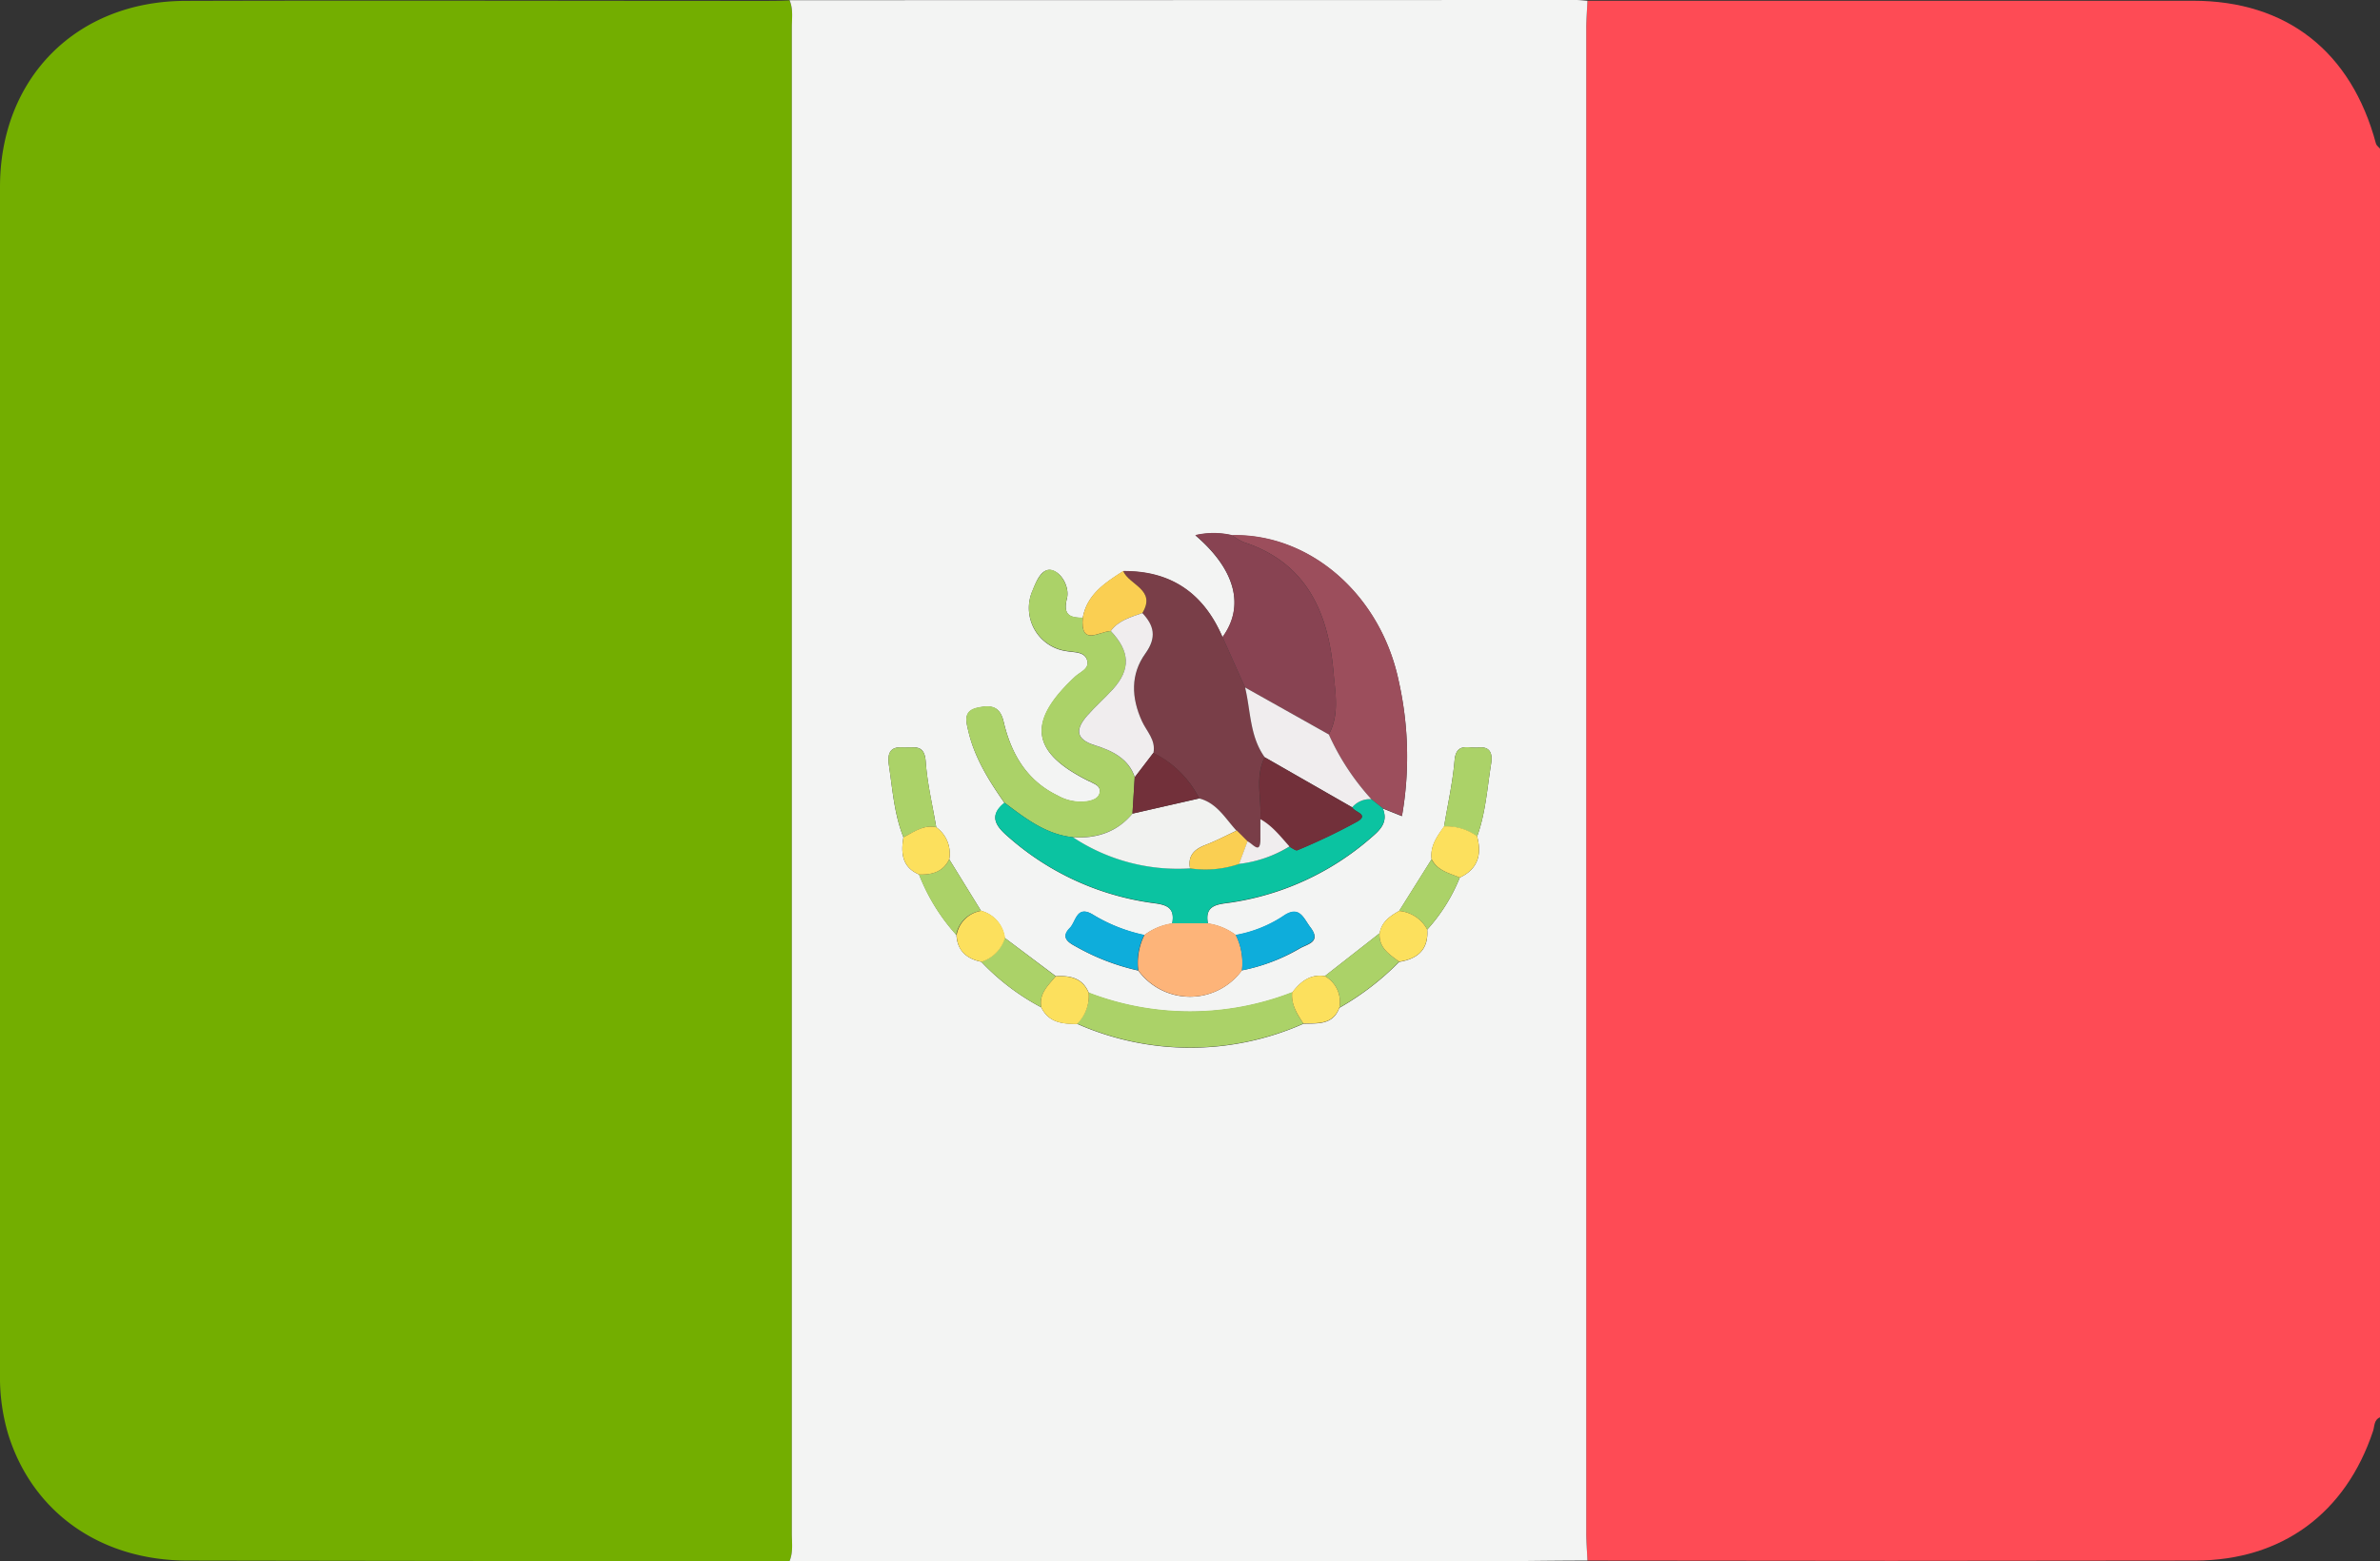
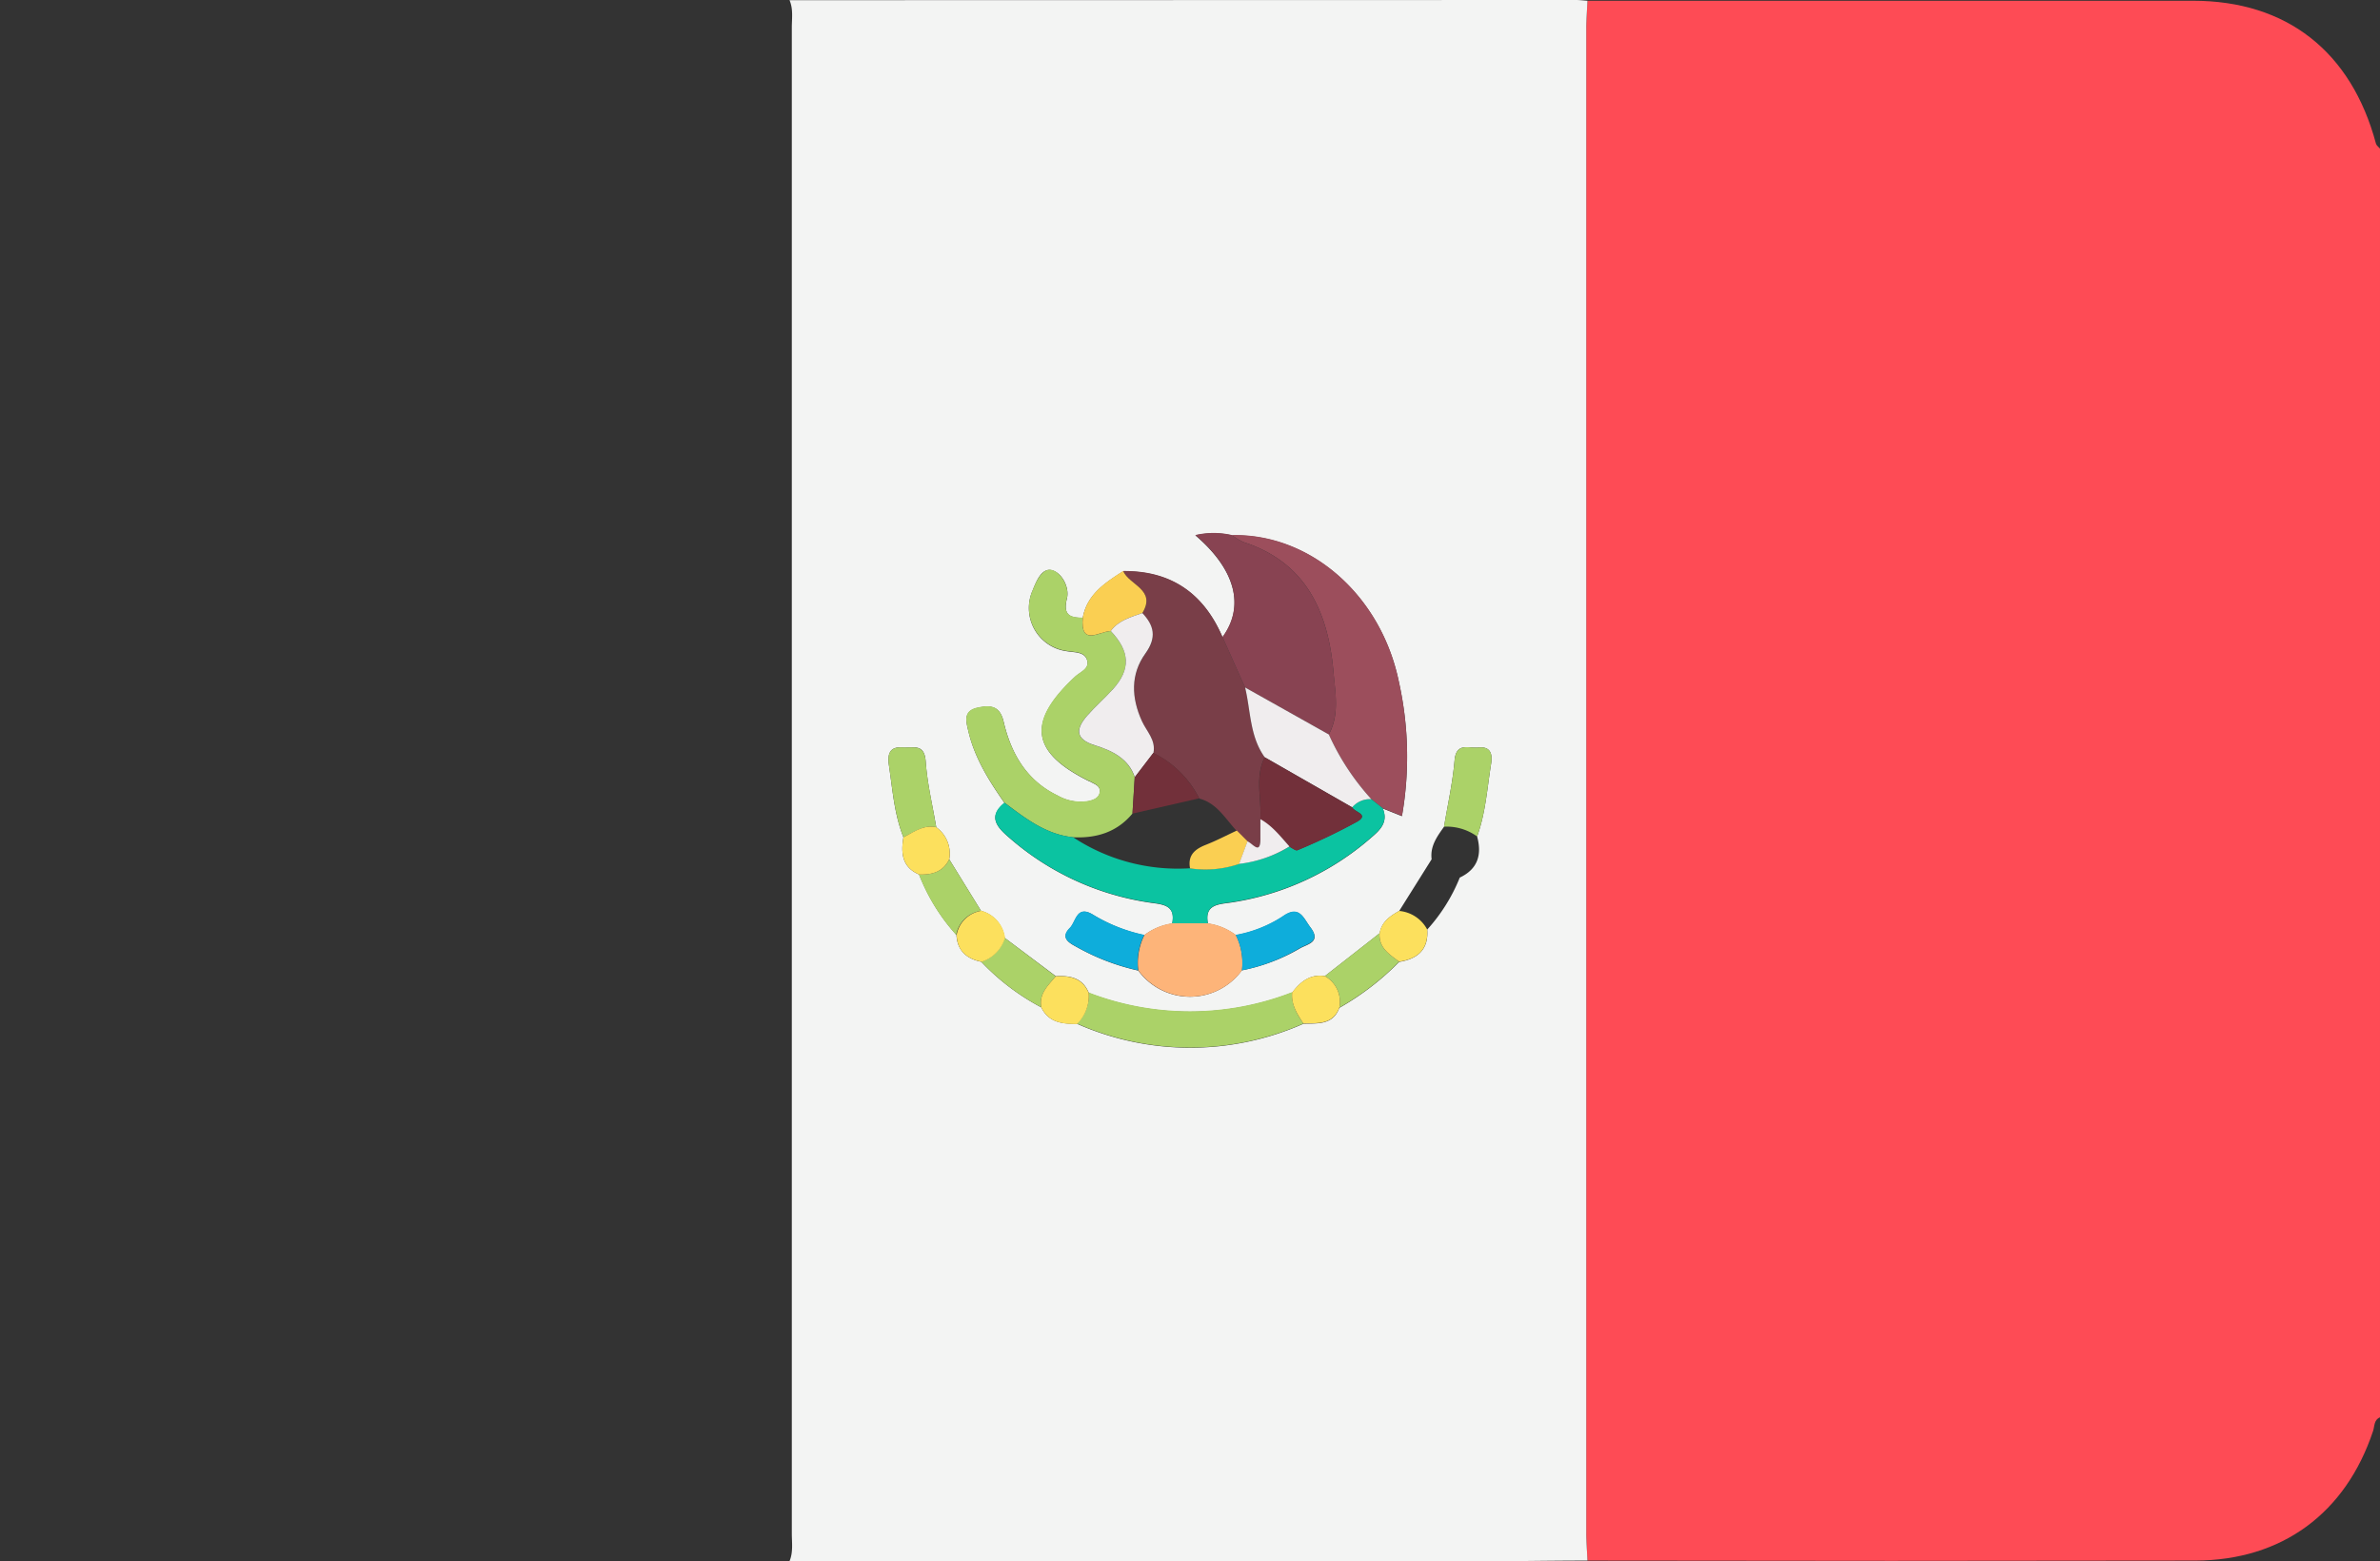
<svg xmlns="http://www.w3.org/2000/svg" viewBox="0 0 383.14 251.4">
  <rect x="0" y="0" width="383.14" height="251.4" fill="#333333" stroke="none" />
  <defs>
    <style>.cls-1{fill:#fe4b55;}.cls-2{fill:#73ae00;}.cls-3{fill:#f3f4f3;}.cls-4{fill:#793e48;}.cls-5{fill:#abd268;}.cls-6{fill:#9c4e5c;}.cls-7{fill:#0bc3a1;}.cls-8{fill:#884352;}.cls-9{fill:#fdb479;}.cls-10{fill:#0eaddb;}.cls-11{fill:#facf52;}.cls-12{fill:#fce05d;}.cls-13{fill:#f1f2f0;}.cls-14{fill:#f0edee;}.cls-15{fill:#72303a;}</style>
  </defs>
  <g id="Capa_2" data-name="Capa 2">
    <g id="Capa_1-2" data-name="Capa 1">
      <path class="cls-1" d="M383.14,228.21c-1,.4-.86,1.45-1.12,2.21-4.4,13.21-14.64,20.82-28.6,20.85q-48.93.09-97.87,0c-.06-1.49-.19-3-.19-4.47q0-121.11,0-242.2c0-1.49.13-3,.19-4.48q48.75,0,97.48,0c15.12,0,25.49,8.2,29.46,23,.08.31.43.54.65.81Z" />
-       <path class="cls-2" d="M127.1,251.36q-48.43,0-96.87-.09c-14.12,0-25.06-7.83-28.94-20.43A32.33,32.33,0,0,1,0,221.26Q0,125.7,0,30.12C0,12.57,12.28.19,29.86.14c30.92-.09,61.84,0,92.76,0,1.49,0,3,0,4.48-.08.62,1.44.37,3,.37,4.43q0,121.25,0,242.47C127.47,248.41,127.71,249.92,127.1,251.36Z" />
      <path class="cls-3" d="M127.1,251.36c.61-1.44.37-3,.37-4.43q0-121.23,0-242.47c0-1.48.25-3-.37-4.43L253.69,0c.62,0,1.24.08,1.86.12-.06,1.49-.19,3-.19,4.48q0,121.1,0,242.2c0,1.49.13,3,.19,4.47-6.34,0-12.69.13-19,.13Q181.81,251.4,127.1,251.36ZM229.76,149.67A28,28,0,0,0,235,141.3c2.91-1.37,3.59-3.69,2.79-6.62,1.37-3.78,1.62-7.78,2.25-11.7.25-1.55-.07-2.84-2.06-2.62-1.51.17-3.56-.91-3.82,2.09-.3,3.58-1.11,7.11-1.69,10.66-1.13,1.58-2.27,3.14-2,5.24l-5.22,8.32c-1.47.83-2.83,1.76-3.14,3.59l-8.82,6.9c-2.37-.36-3.94.9-5.26,2.65a45.42,45.42,0,0,1-32.74.07c-1-2.44-3-2.83-5.32-2.7L161.73,151a5.18,5.18,0,0,0-3.8-4.34l-5.12-8.3a5.2,5.2,0,0,0-2.09-5.16c-.59-3.53-1.45-7-1.7-10.61-.21-3-2.11-2.09-3.68-2.24-2.2-.2-2.48,1.17-2.24,2.84.59,3.91.85,7.9,2.34,11.62-.42,2.54-.25,4.82,2.53,6a31.47,31.47,0,0,0,6,9.72c.14,2.55,1.64,3.85,4,4.33a37.25,37.25,0,0,0,9.66,7.34c1.19,2.45,3.4,2.68,5.74,2.64a45,45,0,0,0,36.46,0c2.27-.09,4.73.26,5.78-2.56a43.57,43.57,0,0,0,9.63-7.4C228.22,154.4,230,152.89,229.76,149.67Zm-29.84,6.57a29.69,29.69,0,0,0,9.34-3.53c1.21-.7,3.49-1,1.71-3.36-1.14-1.49-1.75-3.7-4.46-1.78a20.4,20.4,0,0,1-7.57,3,9.71,9.71,0,0,0-4.48-1.86c-.59-3,1.59-3.09,3.54-3.36a44.2,44.2,0,0,0,22.69-10.43c1.49-1.26,2.83-2.53,1.91-4.74l3.09,1.24a55.42,55.42,0,0,0-.5-21.64c-2.89-13.94-14.25-23.86-26.87-23.58a13,13,0,0,0-5.89,0c6.5,5.55,8,11.47,4.37,16.41-3-7-8.25-10.71-16-10.62-2.89,1.86-5.8,3.72-6.49,7.49-2.11,0-3.21-.45-2.55-3.12.43-1.73-.76-4.1-2.4-4.54s-2.51,1.7-3.11,3.22a7,7,0,0,0,5.46,9.81c1.21.23,2.77.06,3.26,1.33.59,1.5-1.07,2-1.92,2.82-7.75,7.25-7.11,12.12,2.21,16.76a3.45,3.45,0,0,1,.34.14c.62.38,1.49.59,1.46,1.5,0,1.06-.94,1.4-1.79,1.6a7.49,7.49,0,0,1-5-.89c-5-2.41-7.5-6.76-8.7-11.9-.6-2.55-2.06-2.69-4.12-2.26-2.42.49-1.93,2.18-1.56,3.76,1,4.32,3.32,8,5.82,11.58-2.61,2.09-1.35,3.78.56,5.42a44.1,44.1,0,0,0,22.92,10.64c2,.28,4.11.38,3.52,3.36a9.61,9.61,0,0,0-4.48,1.86,26.32,26.32,0,0,1-8.25-3.27c-2.66-1.63-2.73,1.1-3.74,2.13-1.5,1.52-.31,2.3,1,3a36.35,36.35,0,0,0,10,3.85A10.34,10.34,0,0,0,199.92,156.24Z" />
      <path class="cls-4" d="M180.8,91.94c7.75-.09,13,3.61,16,10.62l3.64,8.13c.91,3.79.74,7.88,3.16,11.24-1.64,3.23-.47,6.66-.71,10,0,1,0,2,0,3,.07,2.94-1.24.9-2.07.58l-1.75-1.74c-1.82-1.95-3.16-4.45-6-5.19a16.32,16.32,0,0,0-7.37-7.32c.4-2.06-1.11-3.46-1.85-5.09-1.73-3.78-1.86-7.57.55-10.91,1.86-2.59,1.4-4.47-.49-6.51C186.19,94.93,181.79,94.22,180.8,91.94Z" />
      <path class="cls-5" d="M161.69,129.23c-2.5-3.57-4.82-7.25-5.82-11.57-.37-1.58-.86-3.27,1.56-3.76,2.06-.43,3.52-.29,4.12,2.26,1.2,5.14,3.7,9.49,8.7,11.9a7.49,7.49,0,0,0,5,.89c.85-.2,1.75-.54,1.79-1.6,0-.91-.84-1.12-1.46-1.5a3.45,3.45,0,0,0-.34-.14c-9.32-4.64-10-9.51-2.21-16.76.85-.81,2.51-1.32,1.92-2.82-.49-1.27-2.05-1.1-3.26-1.33A7,7,0,0,1,166.25,95c.6-1.52,1.59-3.63,3.11-3.22s2.83,2.81,2.4,4.54c-.66,2.67.44,3.11,2.55,3.12-.41,4.68,2.61,2.25,4.5,2.17,3.11,3.28,3.24,6.16.35,9.35-1.33,1.47-2.83,2.77-4.13,4.25-1.88,2.14-2,3.8,1.25,4.81,2.72.85,5.34,2.08,6.39,5.13l-.36,5.84c-2.5,3-5.78,4-9.57,3.82C168.35,134.35,165.05,131.74,161.69,129.23Z" />
      <path class="cls-6" d="M198.32,86.15c12.62-.28,24,9.64,26.87,23.58a55.42,55.42,0,0,1,.5,21.64l-3.09-1.23-1.83-1.46a39.51,39.51,0,0,1-6.85-10.42c1.78-3.25,1-6.83.74-10.14-.85-9.54-4.36-17.54-14.46-20.83A9.44,9.44,0,0,1,198.32,86.15Z" />
      <path class="cls-7" d="M220.77,128.68l1.83,1.46c.92,2.2-.42,3.47-1.91,4.73A44.2,44.2,0,0,1,198,145.3c-1.95.27-4.13.37-3.54,3.36h-5.77c.59-3-1.57-3.08-3.52-3.36a44.1,44.1,0,0,1-22.92-10.64c-1.91-1.64-3.17-3.33-.56-5.42,3.36,2.5,6.66,5.11,11.05,5.56a30.6,30.6,0,0,0,18.84,5,16.74,16.74,0,0,0,7.88-.72,19.74,19.74,0,0,0,8.11-2.77c.44.21,1,.7,1.3.57a97.82,97.82,0,0,0,9.63-4.61c2-1.16-.5-1.52-.82-2.3A3.75,3.75,0,0,1,220.77,128.68Z" />
      <path class="cls-8" d="M198.32,86.15a9.44,9.44,0,0,0,1.88,1.14c10.1,3.29,13.61,11.29,14.46,20.83.3,3.31,1,6.89-.74,10.14l-13.48-7.57-3.64-8.13c3.6-4.94,2.13-10.86-4.37-16.41A13,13,0,0,1,198.32,86.15Z" />
      <path class="cls-5" d="M209.84,164.8a45,45,0,0,1-36.47,0,6.33,6.33,0,0,0,1.9-5,45.37,45.37,0,0,0,32.74-.06C207.86,161.75,208.79,163.29,209.84,164.8Z" />
      <path class="cls-9" d="M188.69,148.66h5.77a9.71,9.71,0,0,1,4.48,1.86,10.1,10.1,0,0,1,1,5.72,10.34,10.34,0,0,1-16.69,0,10,10,0,0,1,1-5.72A9.61,9.61,0,0,1,188.69,148.66Z" />
      <path class="cls-5" d="M145.44,134.81c-1.49-3.73-1.75-7.72-2.34-11.63-.24-1.67,0-3,2.24-2.84,1.57.15,3.47-.71,3.68,2.24.25,3.56,1.11,7.08,1.7,10.61C148.66,132.75,147.11,134,145.44,134.81Z" />
      <path class="cls-5" d="M232.46,133.11c.59-3.55,1.4-7.08,1.7-10.66.26-3,2.31-1.92,3.82-2.09,2-.22,2.31,1.07,2.06,2.62-.63,3.92-.88,7.92-2.25,11.7A8.33,8.33,0,0,0,232.46,133.11Z" />
      <path class="cls-10" d="M199.92,156.24a10.1,10.1,0,0,0-1-5.72,20.4,20.4,0,0,0,7.57-3c2.71-1.92,3.32.29,4.46,1.78,1.78,2.33-.5,2.66-1.71,3.36A29.69,29.69,0,0,1,199.92,156.24Z" />
      <path class="cls-10" d="M184.21,150.52a10,10,0,0,0-1,5.72,36.35,36.35,0,0,1-10-3.85c-1.31-.71-2.5-1.49-1-3,1-1,1.08-3.76,3.74-2.13A26.32,26.32,0,0,0,184.21,150.52Z" />
      <path class="cls-11" d="M178.81,101.6c-1.89.08-4.91,2.51-4.5-2.17.69-3.77,3.6-5.63,6.49-7.49,1,2.28,5.39,3,3.1,6.77C182,99.37,180.08,99.88,178.81,101.6Z" />
      <path class="cls-5" d="M225.24,154.84a43.57,43.57,0,0,1-9.63,7.4,4.73,4.73,0,0,0-2.34-5.08l8.82-6.9C221.93,152.62,223.68,153.66,225.24,154.84Z" />
      <path class="cls-5" d="M161.73,151q4.11,3.09,8.21,6.19c-1.18,1.48-2.73,2.79-2.31,5a37.25,37.25,0,0,1-9.66-7.34A5.8,5.8,0,0,0,161.73,151Z" />
      <path class="cls-5" d="M152.81,138.35q2.56,4.16,5.12,8.3a4.79,4.79,0,0,0-4,3.88,31.47,31.47,0,0,1-6-9.72C150,140.86,151.83,140.42,152.81,138.35Z" />
-       <path class="cls-5" d="M235,141.3a28,28,0,0,1-5.24,8.37,5.69,5.69,0,0,0-4.53-3l5.22-8.32C231.4,140.21,233.31,140.58,235,141.3Z" />
      <path class="cls-12" d="M152.81,138.35c-1,2.07-2.79,2.51-4.84,2.46-2.78-1.19-2.95-3.47-2.53-6,1.67-.84,3.22-2.06,5.28-1.62A5.2,5.2,0,0,1,152.81,138.35Z" />
-       <path class="cls-12" d="M235,141.3c-1.69-.72-3.6-1.09-4.55-3-.25-2.1.89-3.66,2-5.24a8.33,8.33,0,0,1,5.33,1.57C238.59,137.61,237.91,139.93,235,141.3Z" />
      <path class="cls-12" d="M167.63,162.2c-.42-2.23,1.13-3.54,2.31-5,2.3-.13,4.34.26,5.33,2.69a6.33,6.33,0,0,1-1.9,5C171,164.88,168.82,164.65,167.63,162.2Z" />
      <path class="cls-12" d="M213.27,157.16a4.73,4.73,0,0,1,2.34,5.08c-1.05,2.82-3.51,2.47-5.78,2.56-1-1.51-2-3.05-1.82-5C209.33,158.06,210.9,156.8,213.27,157.16Z" />
      <path class="cls-12" d="M225.23,146.67a5.69,5.69,0,0,1,4.53,3c.2,3.22-1.54,4.73-4.52,5.17-1.56-1.18-3.31-2.22-3.15-4.58C222.4,148.43,223.76,147.5,225.23,146.67Z" />
      <path class="cls-12" d="M154,150.53a4.79,4.79,0,0,1,4-3.88,5.18,5.18,0,0,1,3.8,4.34,5.8,5.8,0,0,1-3.76,3.87C155.59,154.38,154.09,153.08,154,150.53Z" />
-       <path class="cls-13" d="M191.58,139.82a30.6,30.6,0,0,1-18.84-5c3.79.22,7.07-.82,9.57-3.82l10.75-2.44c2.86.74,4.2,3.24,6,5.19-1.65.78-3.27,1.64-5,2.3S191.18,137.72,191.58,139.82Z" />
      <path class="cls-14" d="M200.44,110.69l13.48,7.57a39.51,39.51,0,0,0,6.85,10.42,3.75,3.75,0,0,0-3.09,1.31l-14.08-8.06C201.18,118.57,201.35,114.48,200.44,110.69Z" />
      <path class="cls-14" d="M178.81,101.6c1.27-1.72,3.22-2.23,5.09-2.89,1.89,2,2.35,3.92.49,6.51-2.41,3.34-2.28,7.13-.55,10.91.74,1.63,2.25,3,1.85,5.09l-3,3.92c-1-3-3.67-4.28-6.39-5.13-3.27-1-3.13-2.67-1.25-4.81,1.3-1.48,2.8-2.78,4.13-4.25C182.05,107.76,181.92,104.88,178.81,101.6Z" />
      <path class="cls-15" d="M203.6,121.93,217.68,130c.32.78,2.79,1.14.82,2.3a97.82,97.82,0,0,1-9.63,4.61c-.29.13-.86-.36-1.3-.57-1.43-1.6-2.75-3.32-4.68-4.4C203.13,128.59,202,125.16,203.6,121.93Z" />
      <path class="cls-15" d="M182.67,125.14l3-3.92a16.32,16.32,0,0,1,7.37,7.32L182.31,131Z" />
      <path class="cls-11" d="M191.58,139.82c-.4-2.1.75-3.09,2.53-3.79s3.32-1.52,5-2.3l1.74,1.74-1.36,3.63A16.74,16.74,0,0,1,191.58,139.82Z" />
      <path class="cls-14" d="M199.46,139.1l1.36-3.63c.84.32,2.15,2.36,2.08-.58,0-1,0-2,0-3,1.93,1.08,3.25,2.8,4.68,4.4A19.74,19.74,0,0,1,199.46,139.1Z" />
    </g>
  </g>
</svg>